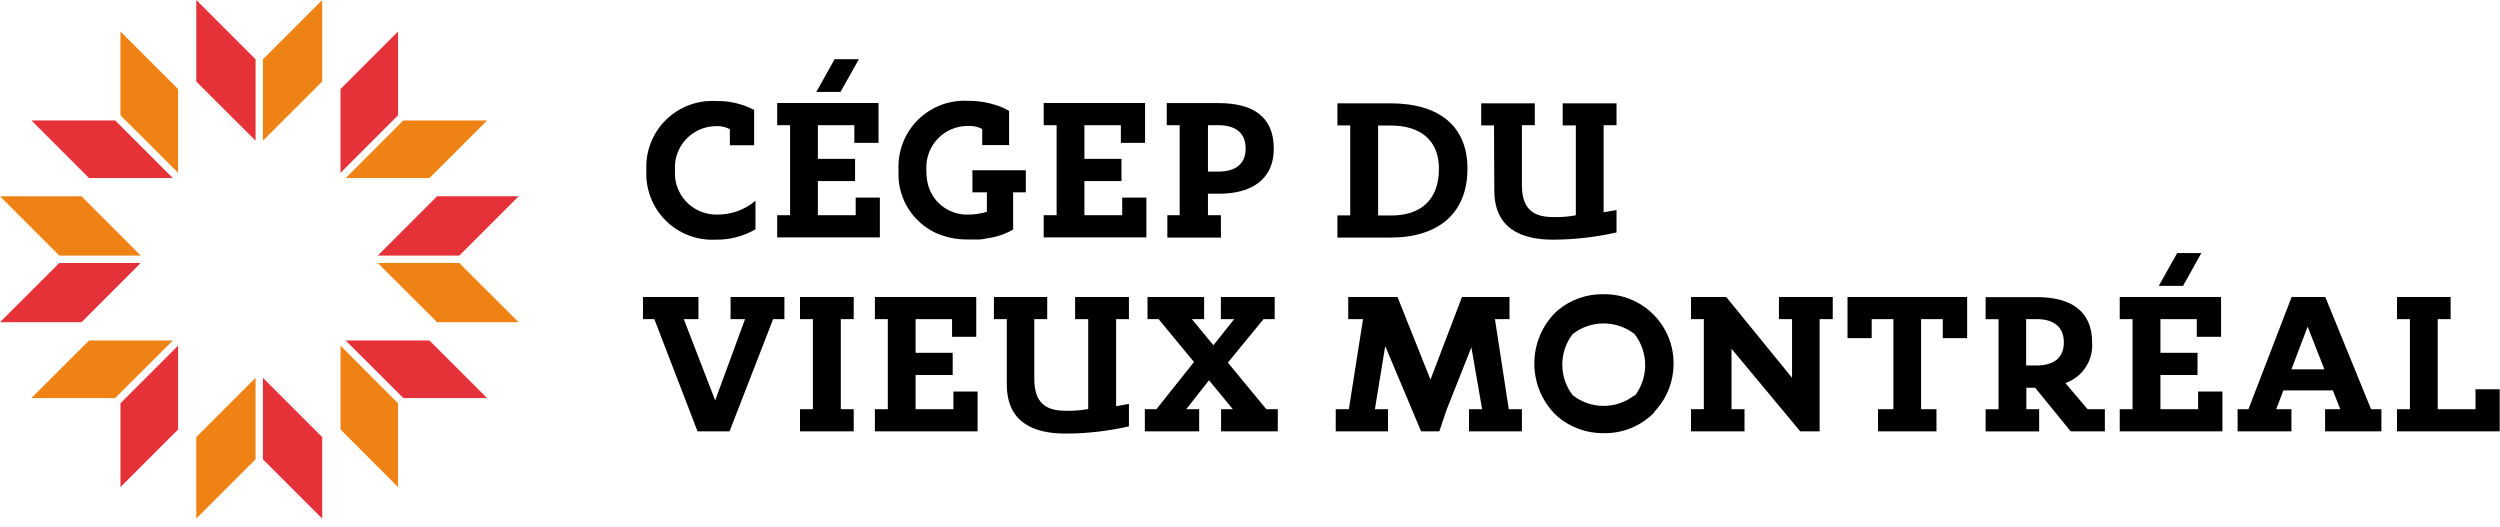
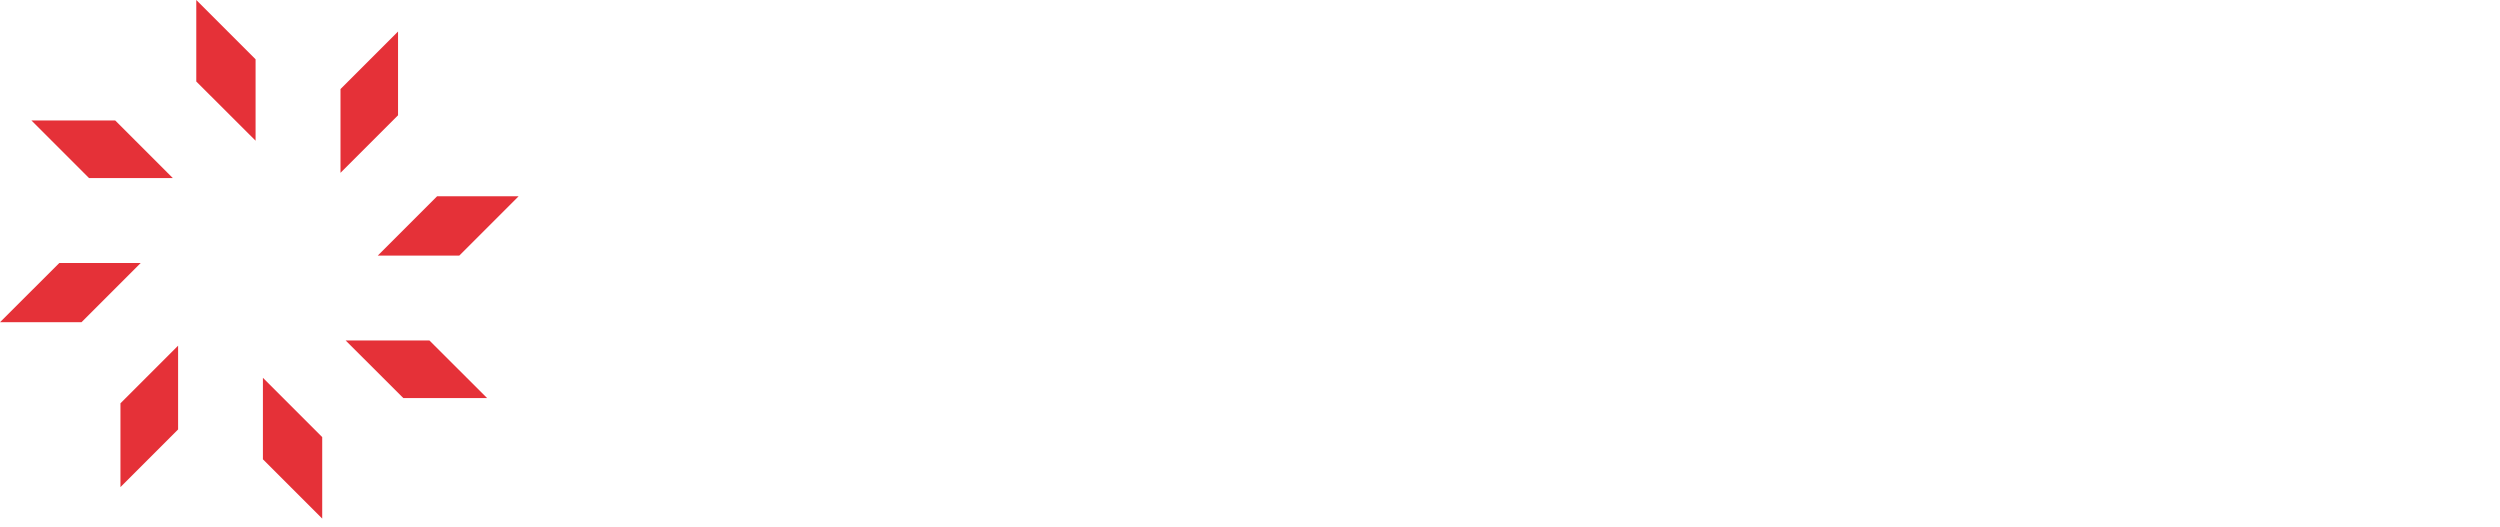
<svg xmlns="http://www.w3.org/2000/svg" width="242px" height="51px" viewBox="0 0 242 51" version="1.1" aria-hidden="hidden">
  <g id="" stroke="none" stroke-width="1" fill="none" fill-rule="evenodd">
    <g id="" fill-rule="nonzero">
      <g id="">
        <g id="">
-           <path d="M69.25,23.2 C67.45,23.287 65.696,22.609 64.424,21.332 C63.151,20.056 62.477,18.3 62.57,16.5 C62.471,14.689 63.147,12.921 64.429,11.639 C65.711,10.357 67.479,9.681 69.29,9.78 C70.534,9.748 71.767,10.023 72.88,10.58 L73,10.63 L73,14.06 L70.65,14.06 L70.65,12.51 C70.32,12.331 69.955,12.228 69.58,12.21 L69.34,12.21 C68.231,12.207 67.17,12.666 66.412,13.475 C65.653,14.285 65.265,15.373 65.34,16.48 C65.259,17.59 65.645,18.684 66.404,19.498 C67.163,20.312 68.227,20.773 69.34,20.77 C70.725,20.807 72.076,20.329 73.13,19.43 L73.13,22.2 C71.952,22.881 70.61,23.227 69.25,23.2 Z M83.14,5.73 L81.36,8.9 L79.02,8.9 L80.79,5.73 L83.14,5.73 Z M79.17,22.98 L78.48,22.98 L75.23,22.98 L75.23,20.83 L76.48,20.83 L76.48,12.12 L75.23,12.12 L75.23,9.97 L78.22,9.97 L79.17,9.97 L85.04,9.97 L85.04,13.83 L82.7,13.83 L82.7,12.12 L79.17,12.12 L79.17,15.38 L82.77,15.38 L82.77,17.53 L79.17,17.53 L79.17,20.83 L82.83,20.83 L82.83,19.13 L85.17,19.13 L85.17,22.98 L79.17,22.98 Z M104.97,22.98 L104.28,22.98 L101.03,22.98 L101.03,20.83 L102.28,20.83 L102.28,12.12 L101.03,12.12 L101.03,9.97 L104.02,9.97 L104.97,9.97 L110.84,9.97 L110.84,13.83 L108.5,13.83 L108.5,12.12 L104.97,12.12 L104.97,15.38 L108.56,15.38 L108.56,17.53 L104.97,17.53 L104.97,20.83 L108.63,20.83 L108.63,19.13 L110.97,19.13 L110.97,22.98 L104.97,22.98 Z M92.29,39.61 L92.29,37.9 L94.63,37.9 L94.63,41.75 L88.63,41.75 L87.94,41.75 L84.69,41.75 L84.69,39.61 L85.94,39.61 L85.94,30.89 L84.69,30.89 L84.69,28.75 L87.68,28.75 L88.63,28.75 L94.5,28.75 L94.5,32.6 L92.16,32.6 L92.16,30.89 L88.63,30.89 L88.63,34.15 L92.22,34.15 L92.22,36.3 L88.63,36.3 L88.63,39.61 L92.29,39.61 Z M98.07,22.22 C97.291,22.668 96.431,22.957 95.54,23.07 C95.3,23.12 95.06,23.18 94.82,23.18 L94.7,23.18 C94.584,23.19 94.466,23.19 94.35,23.18 C94.18,23.19 94.01,23.19 93.84,23.18 L93.66,23.18 C92.54,23.197 91.431,22.954 90.42,22.47 C90.33,22.43 90.24,22.37 90.15,22.32 C88.062,21.141 86.831,18.873 86.98,16.48 C86.881,14.669 87.557,12.901 88.839,11.619 C90.121,10.337 91.889,9.661 93.7,9.76 L93.86,9.76 C94.733,9.766 95.6,9.908 96.43,10.18 C96.869,10.313 97.288,10.502 97.68,10.74 L97.68,14.04 L95.08,14.04 L95.08,12.49 C94.747,12.311 94.378,12.209 94,12.19 L93.67,12.19 C92.59,12.19 91.555,12.626 90.802,13.4 C90.049,14.174 89.64,15.22 89.67,16.3 C89.67,16.36 89.67,16.42 89.67,16.48 C89.667,16.795 89.691,17.109 89.74,17.42 C90.016,19.398 91.744,20.846 93.74,20.77 C94.347,20.771 94.95,20.68 95.53,20.5 L95.53,18.62 L94.13,18.62 L94.13,16.48 L99.3,16.48 L99.3,18.62 L98.07,18.62 L98.07,22.22 Z M118.18,20.83 L118.19,23 L113,23 L113,20.83 L114.19,20.83 L114.19,12.12 L112.94,12.12 L112.94,9.98 L117.94,9.98 C121.18,9.98 123.3,11.21 123.3,14.38 C123.3,17.55 120.91,18.75 118.05,18.75 L116.93,18.75 L116.93,20.83 L118.18,20.83 Z M116.93,12.12 L116.93,16.61 L117.93,16.61 C119.58,16.61 120.58,15.89 120.58,14.38 C120.58,12.87 119.61,12.12 117.93,12.12 L116.93,12.12 Z M133.4,23 L129.46,23 L129.46,20.85 L130.7,20.85 L130.7,12.14 L129.46,12.14 L129.46,10 L134.54,10 C139.46,10 142.05,12.32 142.05,16.32 C142.05,20.64 139.26,23 134.56,23 L133.4,23 Z M133.4,12.15 L133.4,20.86 L134.67,20.86 C137.45,20.86 139.29,19.42 139.29,16.33 C139.29,13.66 137.6,12.15 134.6,12.15 L133.4,12.15 Z M70.72,30.89 L70.72,28.75 L75.93,28.75 L75.93,30.89 L74.84,30.89 L70.62,41.75 L67.52,41.75 L63.34,30.89 L62.24,30.89 L62.24,28.75 L67.61,28.75 L67.61,30.89 L66.19,30.89 L69.23,38.76 L72.12,30.89 L70.72,30.89 Z M77.44,30.89 L77.44,28.75 L82.64,28.75 L82.64,30.89 L81.39,30.89 L81.39,39.61 L82.64,39.61 L82.64,41.75 L77.44,41.75 L77.44,39.61 L78.69,39.61 L78.69,30.89 L77.44,30.89 Z M104.07,30.89 L104.07,28.75 L109.28,28.75 L109.28,30.89 L108.04,30.89 L108.04,39.32 L109.28,39.1 L109.28,41.27 C107.263,41.734 105.2,41.969 103.13,41.97 C100.04,41.97 97.46,40.88 97.46,37.22 L97.46,30.89 L96.21,30.89 L96.21,28.75 L101.37,28.75 L101.37,30.89 L100.12,30.89 L100.12,36.67 C100.12,39.02 101.26,39.76 103.12,39.76 C103.864,39.786 104.609,39.729 105.34,39.59 L105.34,30.89 L104.07,30.89 Z M118.86,35.1 L122.58,39.61 L123.69,39.61 L123.69,41.75 L118.2,41.75 L118.2,39.61 L119.34,39.61 L117.03,36.81 L114.83,39.61 L116.08,39.61 L116.08,41.75 L110.82,41.75 L110.82,39.61 L111.94,39.61 L115.58,35.04 L112.15,30.89 L111.08,30.89 L111.08,28.75 L116.56,28.75 L116.56,30.89 L115.37,30.89 L117.46,33.42 L119.47,30.89 L118.18,30.89 L118.18,28.75 L123.39,28.75 L123.39,30.89 L122.31,30.89 L118.86,35.1 Z M144.71,30.89 L146.05,39.61 L147.32,39.61 L147.32,41.75 L142.2,41.75 L142.2,39.61 L143.47,39.61 L142.43,33.62 L140.02,39.69 L139.33,41.75 L137.56,41.75 L134.09,33.5 L133.09,39.61 L134.36,39.61 L134.36,41.75 L129.3,41.75 L129.3,39.61 L130.57,39.61 L131.94,30.89 L130.51,30.89 L130.51,28.75 L135.28,28.75 L138.47,36.75 L141.52,28.75 L146.12,28.75 L146.12,30.89 L144.71,30.89 Z M155.23,28.48 C157.033,28.456 158.769,29.161 160.044,30.436 C161.319,31.711 162.024,33.447 162,35.25 C161.997,36.834 161.429,38.366 160.4,39.57 C160.321,39.679 160.23,39.78 160.13,39.87 L160.13,39.93 C158.845,41.242 157.076,41.966 155.24,41.93 C153.609,41.954 152.024,41.386 150.78,40.33 C150.78,40.33 150.89,40.43 150.78,40.33 C150.67,40.23 150.56,40.13 150.46,40.02 C147.854,37.291 147.881,32.987 150.52,30.29 L150.84,30 C152.075,28.986 153.632,28.447 155.23,28.48 Z M158.23,38.25 L158.23,38.34 C159.594,36.573 159.594,34.107 158.23,32.34 C156.466,30.965 153.994,30.965 152.23,32.34 C150.898,34.085 150.898,36.505 152.23,38.25 C153.989,39.639 156.471,39.639 158.23,38.25 Z M172.2,30.89 L172.2,28.75 L177.41,28.75 L177.41,30.89 L176.14,30.89 L176.14,39.85 L176.14,40.62 L176.14,41.75 L174.26,41.75 L167.61,33.76 L167.61,39.61 L168.87,39.61 L168.87,41.75 L163.69,41.75 L163.69,39.61 L164.93,39.61 L164.93,30.89 L163.69,30.89 L163.69,28.75 L167.1,28.75 L173.47,36.57 L173.47,30.89 L172.2,30.89 Z M185.59,28.75 L185.96,28.75 L190.42,28.75 L190.42,32.73 L188.06,32.73 L188.06,30.89 L185.96,30.89 L185.96,39.61 L187.45,39.61 L187.45,41.75 L181.79,41.75 L181.79,39.61 L183.28,39.61 L183.28,30.89 L181.18,30.89 L181.18,32.73 L178.84,32.73 L178.84,28.75 L183.28,28.75 L183.73,28.75 L185.59,28.75 Z M199.93,37.08 L202.08,39.61 L203.75,39.61 L203.75,41.75 L200.44,41.75 L197,37.53 L196.15,37.53 L196.15,39.61 L197.39,39.61 L197.39,41.76 L192.21,41.76 L192.21,39.62 L193.46,39.62 L193.46,30.9 L192.21,30.9 L192.21,28.76 L197.16,28.76 C200.4,28.76 202.52,30.05 202.52,33.16 C202.639,34.901 201.578,36.507 199.93,37.08 Z M196.13,30.89 L196.13,35.38 L197.13,35.38 C198.78,35.38 199.78,34.66 199.78,33.15 C199.78,31.64 198.81,30.89 197.13,30.89 L196.13,30.89 Z M225.09,28.75 L229.52,39.61 L230.52,39.61 L230.52,41.75 L225.07,41.75 L225.07,39.61 L226.54,39.61 L225.82,37.79 L221.03,37.79 L220.34,39.61 L221.81,39.61 L221.81,41.75 L216.6,41.75 L216.6,39.61 L217.65,39.61 L221.83,28.75 L225.09,28.75 Z M221.81,35.75 L225,35.75 L223.38,31.62 L221.81,35.75 Z M239.63,37.68 L241.97,37.68 L241.97,41.75 L235.97,41.75 L235.65,41.75 L232.03,41.75 L232.03,39.61 L233.28,39.61 L233.28,30.89 L232.03,30.89 L232.03,28.75 L237.22,28.75 L237.22,30.89 L235.97,30.89 L235.97,39.61 L239.63,39.61 L239.63,37.68 Z M213.09,24.5 L211.32,27.67 L208.97,27.67 L210.75,24.5 L213.09,24.5 Z M212.78,39.61 L212.78,37.9 L215.13,37.9 L215.13,41.75 L209.13,41.75 L208.44,41.75 L205.19,41.75 L205.19,39.61 L206.43,39.61 L206.43,30.89 L205.19,30.89 L205.19,28.75 L208.18,28.75 L209.13,28.75 L215,28.75 L215,32.6 L212.65,32.6 L212.65,30.89 L209.13,30.89 L209.13,34.15 L212.72,34.15 L212.72,36.3 L209.13,36.3 L209.13,39.61 L212.78,39.61 Z M144.65,18.45 L144.62,12.14 L143.38,12.14 L143.38,10 L148.57,10 L148.57,12.12 L147.32,12.12 L147.32,17.92 C147.32,20.27 148.47,21.01 150.32,21.01 C151.064,21.036 151.809,20.979 152.54,20.84 L152.54,12.14 L151.27,12.14 L151.27,10 L156.48,10 L156.48,12.12 L155.23,12.12 L155.23,20.55 L156.48,20.33 L156.48,22.5 C154.458,22.958 152.393,23.193 150.32,23.2 C147.24,23.2 144.65,22.1 144.65,18.45 Z" id="Combined-Shape" fill="#000000" />
          <path d="M31.19,42.31 L31.19,50.2 L25.45,44.46 L25.45,36.57 L31.19,42.31 Z M41.57,32.96 L47.15,38.53 L39.04,38.53 L33.46,32.96 L41.57,32.96 Z M42.31,19 L50.2,19 L44.46,24.74 L36.57,24.74 L42.31,19 Z M32.96,8.62 L38.53,3.05 L38.53,11.16 L32.96,16.73 L32.96,8.62 Z M19,7.89 L19,3.19744231e-14 L24.74,5.74 L24.74,13.62 L19,7.89 Z M8.62,17.24 L3.04,11.66 L11.15,11.66 L16.73,17.24 L8.62,17.24 Z M7.89,31.19 L3.19744231e-14,31.19 L5.74,25.46 L13.62,25.46 L7.89,31.19 Z M17.24,41.57 L11.66,47.15 L11.66,39.04 L17.24,33.46 L17.24,41.57 Z" id="Combined-Shape" fill="#E53138" />
-           <path d="M24.74,36.57 L24.74,44.46 L19,50.2 L19,42.31 L24.74,36.57 Z M32.96,33.46 L38.53,39.04 L38.53,47.15 L32.96,41.57 L32.96,33.46 Z M36.57,25.46 L44.46,25.46 L50.2,31.19 L42.31,31.19 L36.57,25.46 Z M33.46,17.24 L39.04,11.66 L47.15,11.66 L41.57,17.24 L33.46,17.24 Z M25.45,13.62 L25.45,5.74 L31.19,2.93098879e-14 L31.19,7.89 L25.45,13.62 Z M17.24,16.73 L11.66,11.16 L11.66,3.05 L17.24,8.62 L17.24,16.73 Z M13.62,24.74 L5.74,24.74 L2.93098879e-14,19 L7.89,19 L13.62,24.74 Z M16.73,32.96 L11.15,38.53 L3.04,38.53 L8.62,32.96 L16.73,32.96 Z" id="Combined-Shape" fill="#EF8214" />
        </g>
      </g>
    </g>
  </g>
</svg>